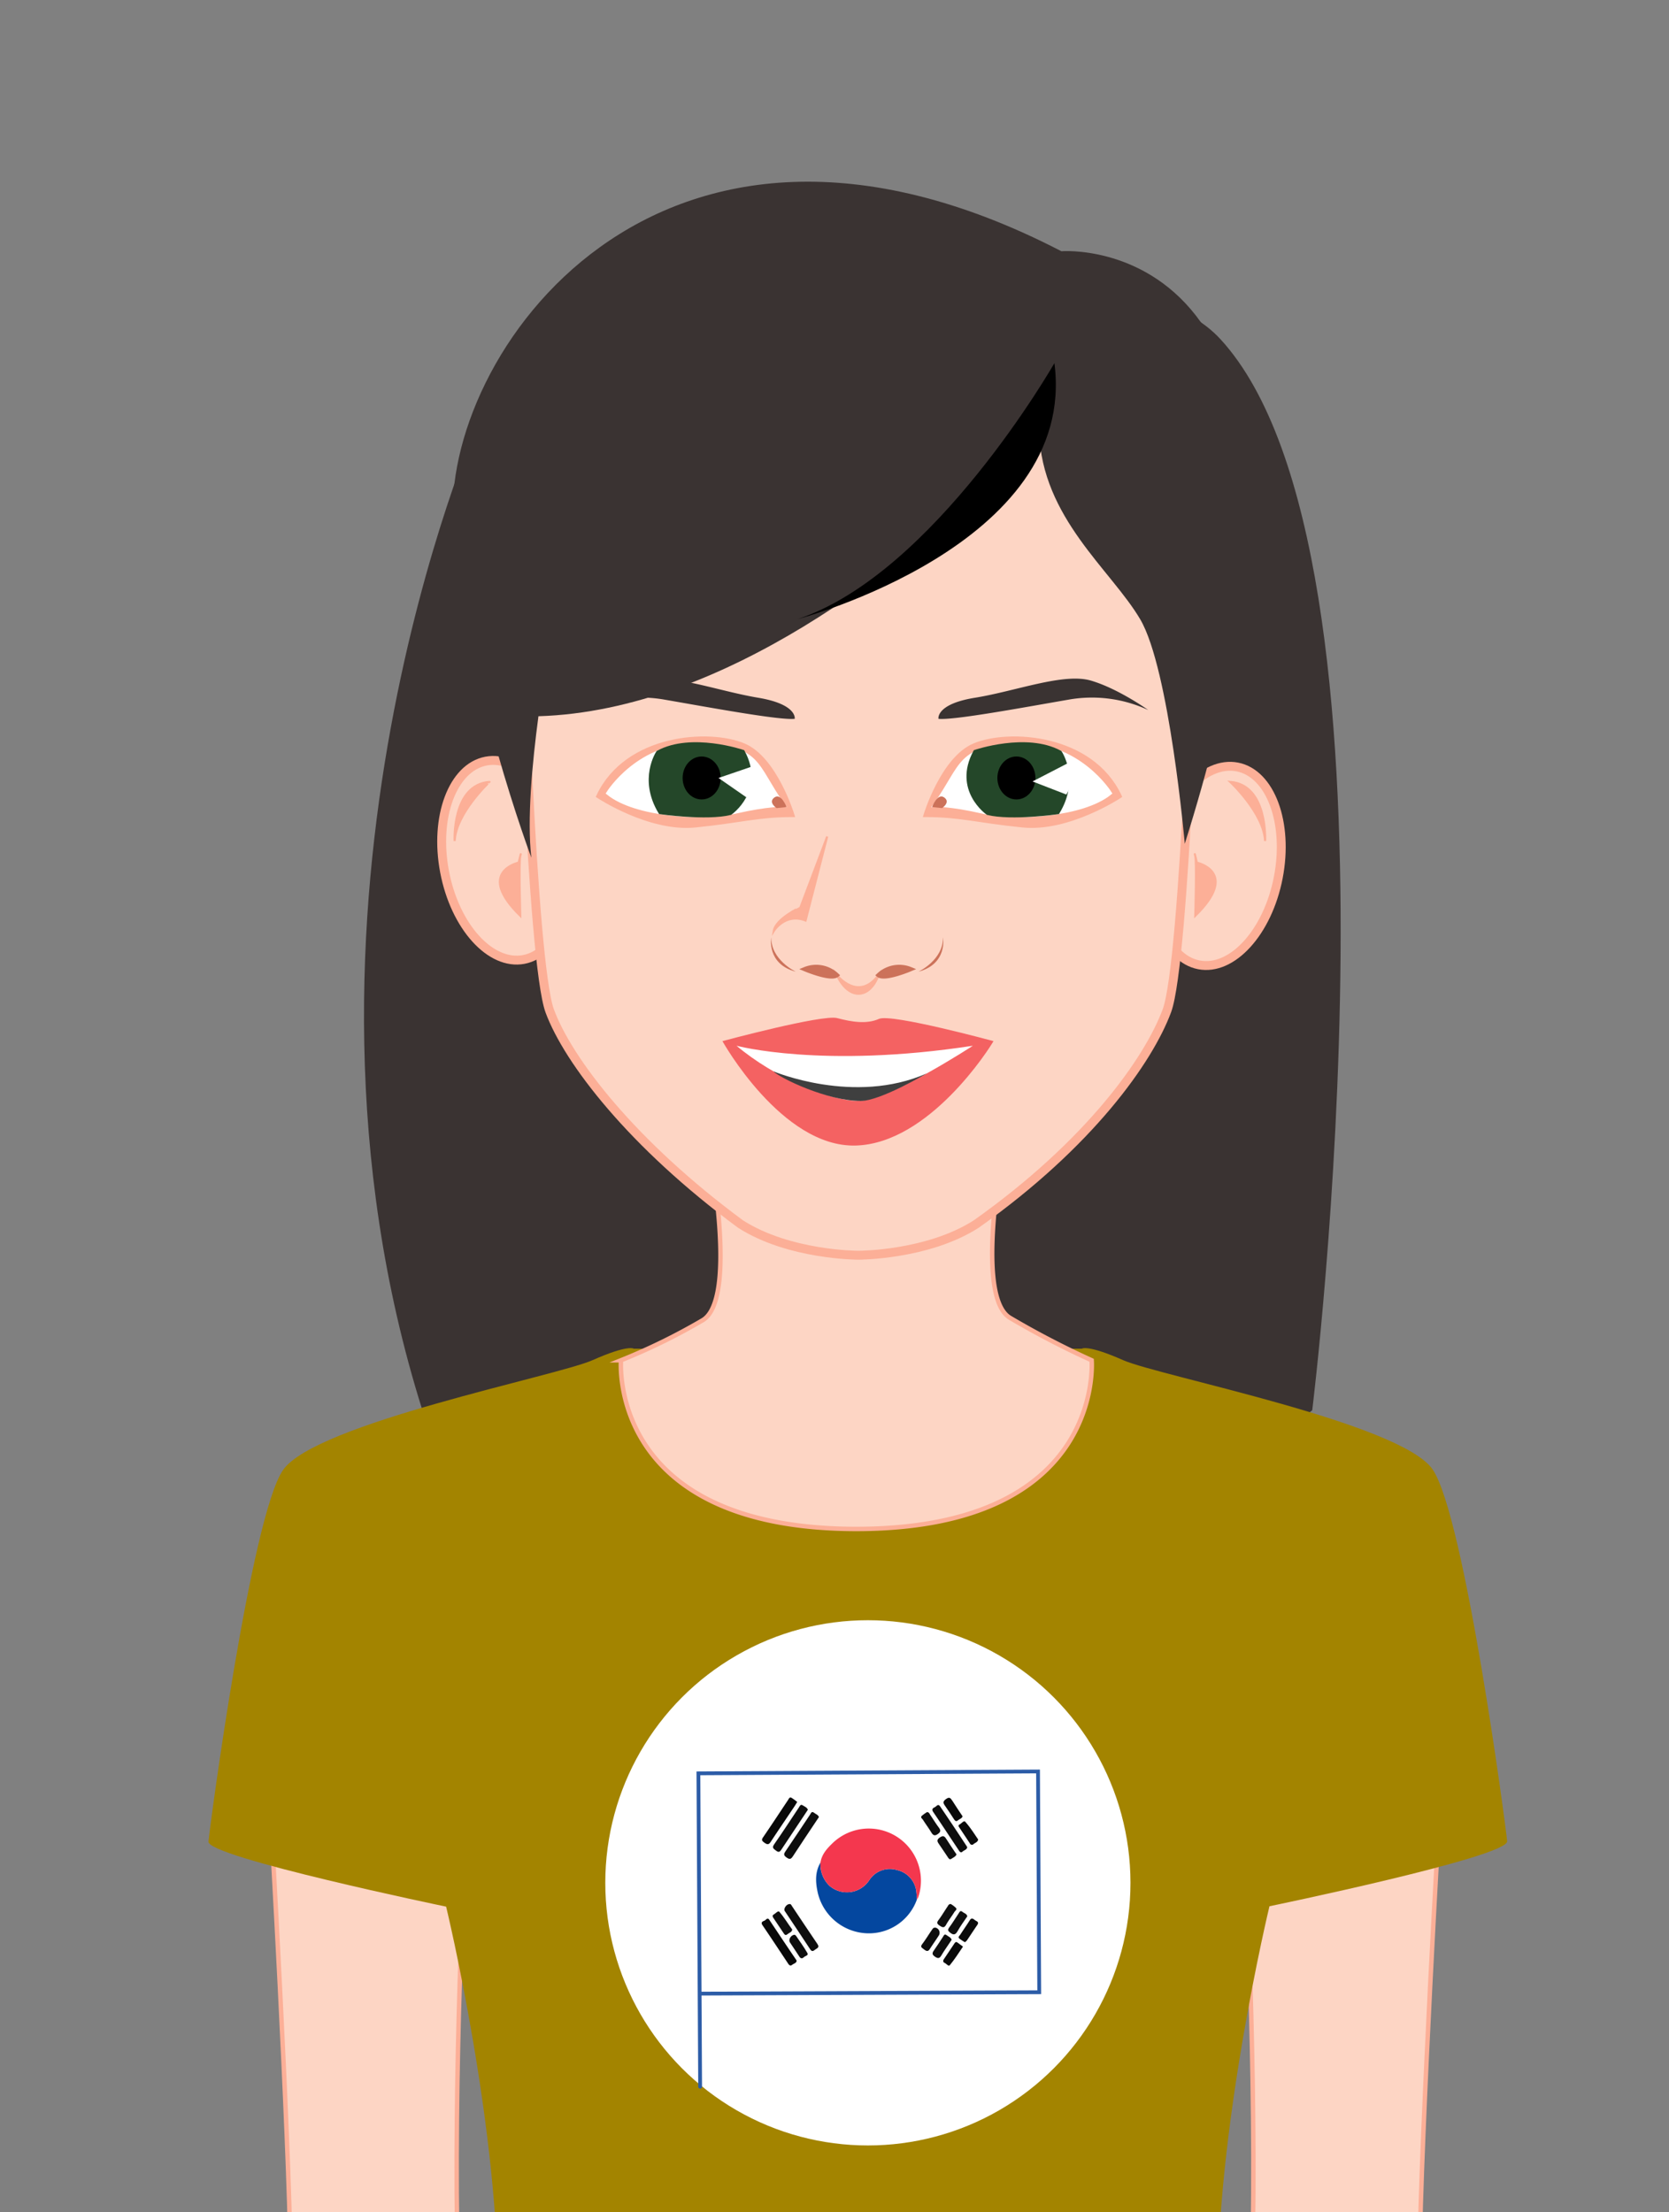
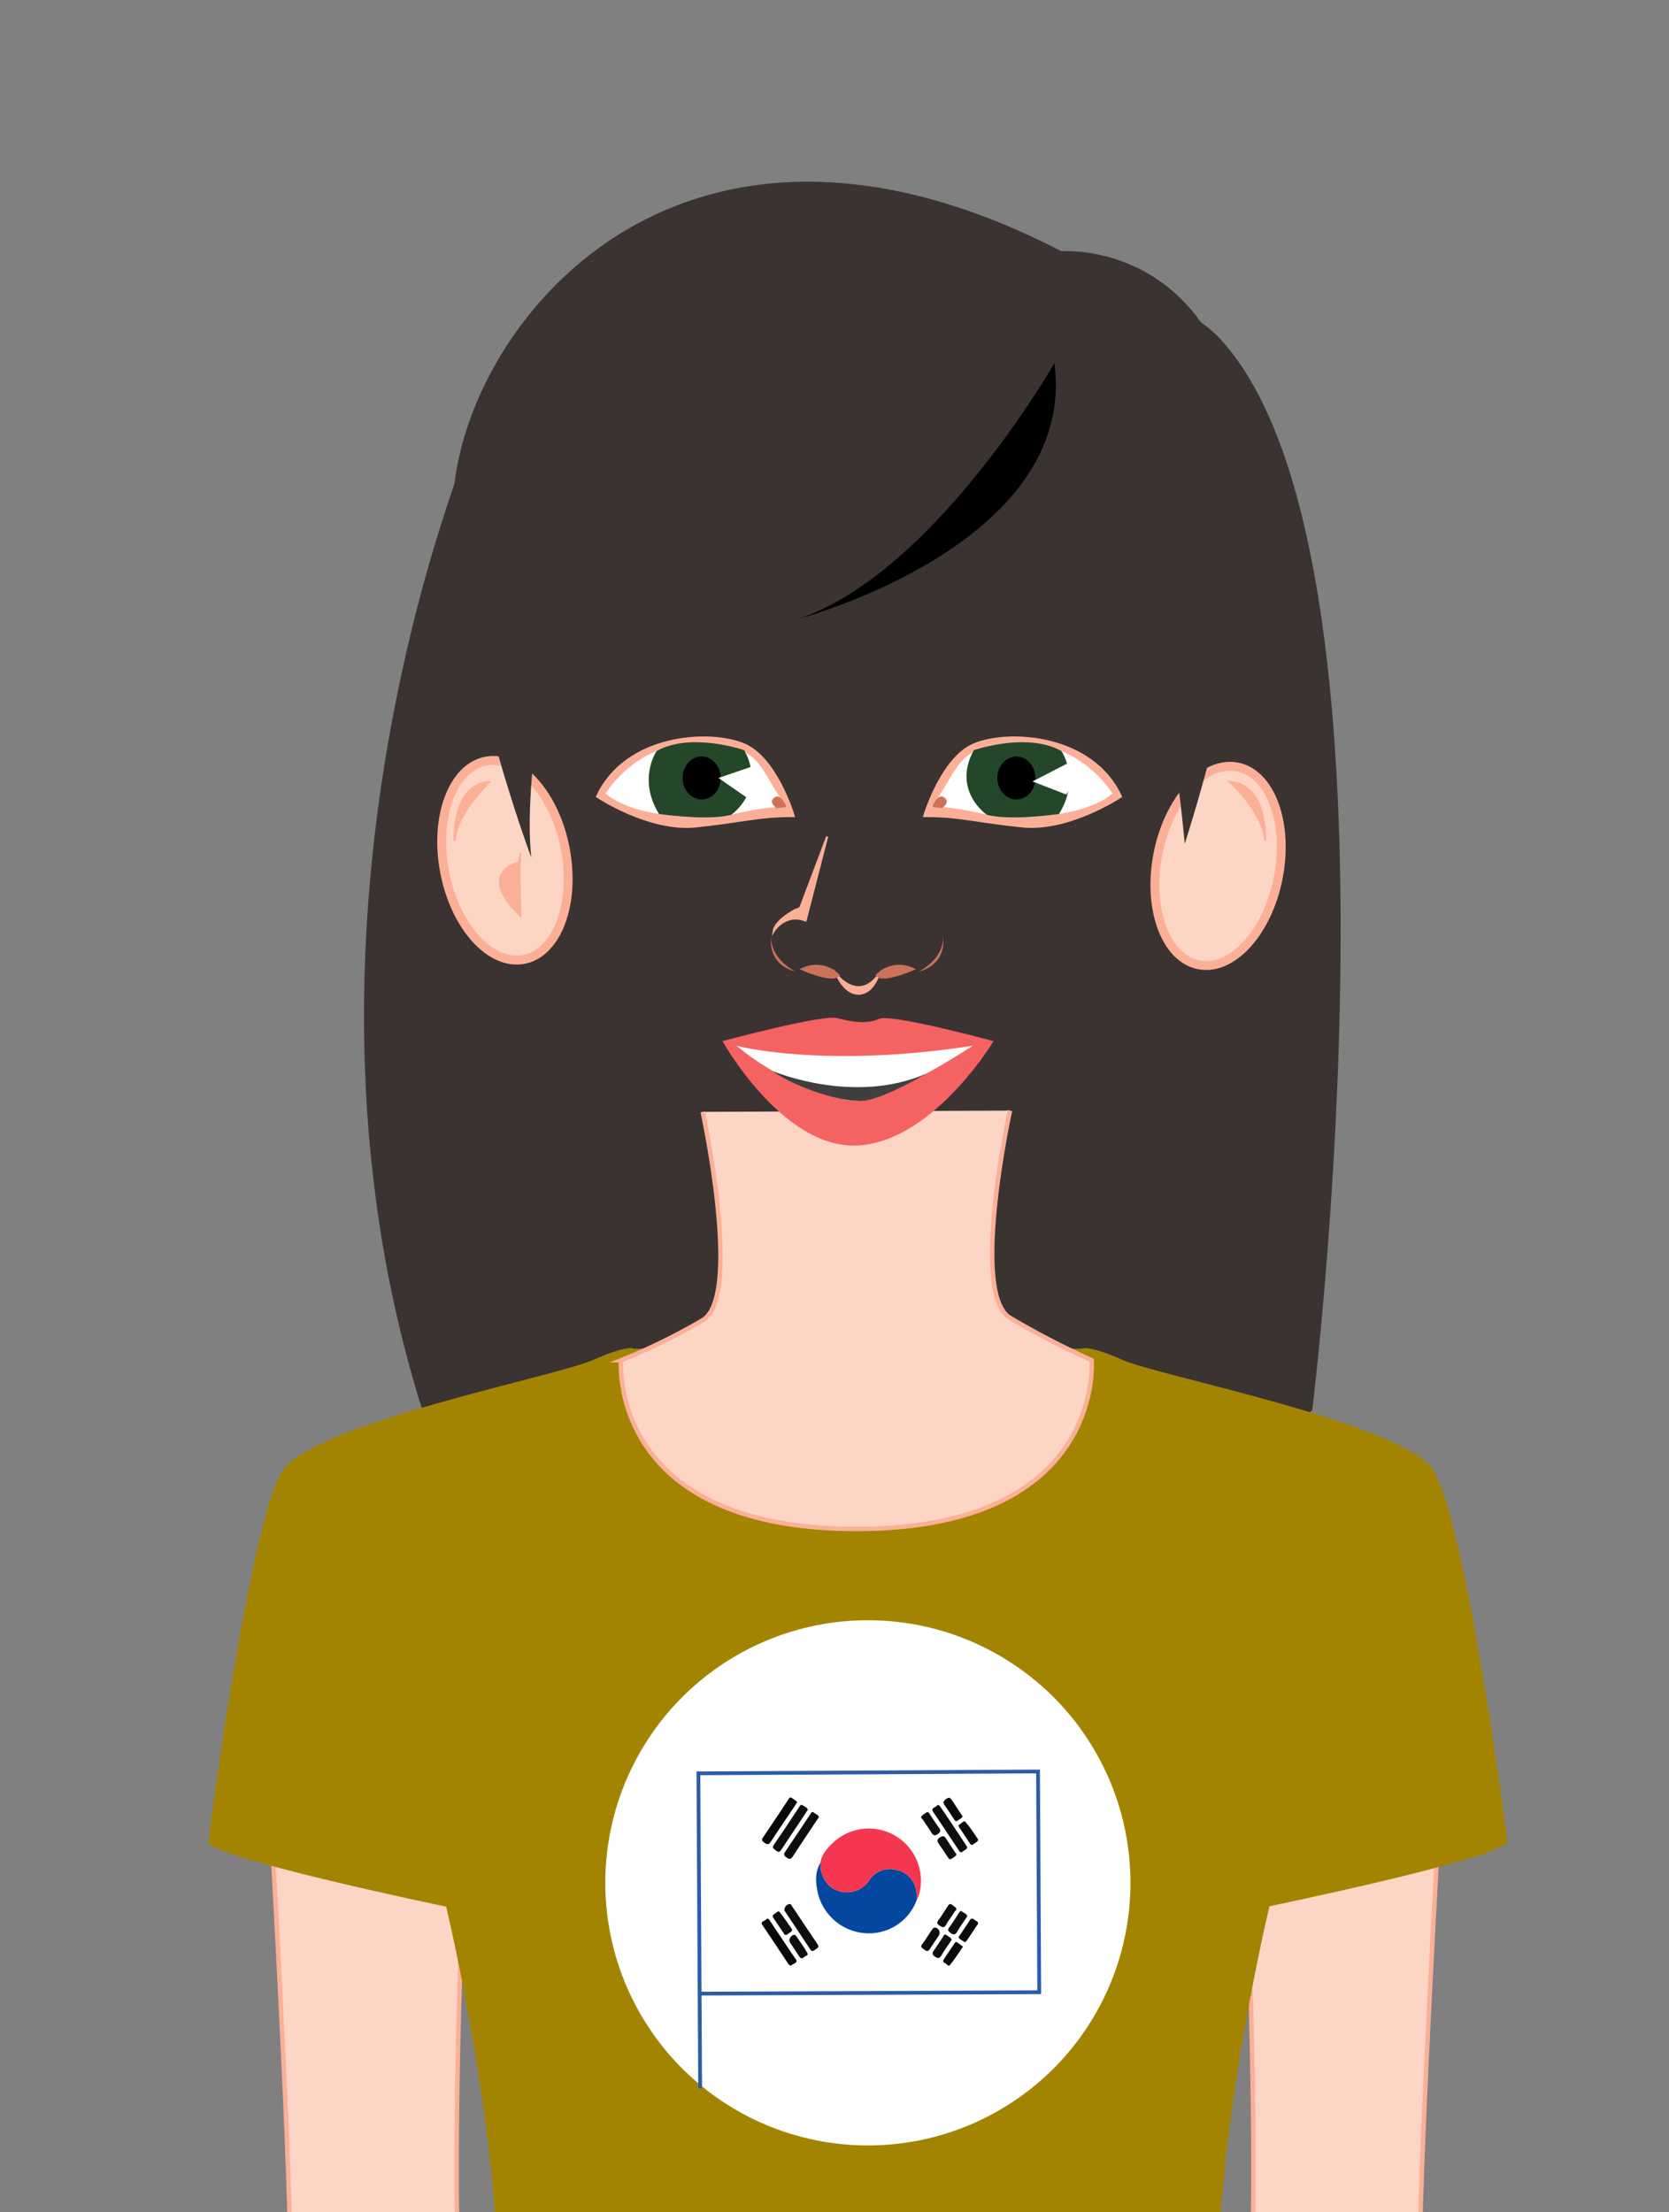
<svg xmlns="http://www.w3.org/2000/svg" id="Calque_1" data-name="Calque 1" viewBox="0 0 375 497">
  <rect x="0" y="0" width="375" height="497" fill="#808080" stroke="none" />
  <defs>
    <style>.cls-1,.cls-17{fill:none;}.cls-2{clip-path:url(#clip-path);}.cls-3{fill:#3a3332;}.cls-4,.cls-6{fill:#fdd5c4;}.cls-4,.cls-5,.cls-6,.cls-8{stroke:#fcaf97;}.cls-10,.cls-11,.cls-14,.cls-17,.cls-4,.cls-5,.cls-6,.cls-8,.cls-9{stroke-miterlimit:10;}.cls-4{stroke-width:2px;}.cls-5,.cls-8{fill:#fcaf97;}.cls-5{stroke-width:0.47px;}.cls-7{fill:#a38400;}.cls-10,.cls-11,.cls-8,.cls-9{stroke-width:0.97px;}.cls-12,.cls-9{fill:#fff;}.cls-9{stroke:#fff;}.cls-10{fill:#244729;stroke:#244729;}.cls-11{stroke:#000;}.cls-13,.cls-14{fill:#cc725a;}.cls-14{stroke:#cc725a;stroke-width:0.94px;}.cls-15{fill:#f46262;}.cls-16{fill:#3f3f3f;}.cls-17{stroke:#2c5ca7;stroke-linecap:round;stroke-width:0.85px;}.cls-18{fill:#04479f;}.cls-19{fill:#f4374e;}.cls-20{fill:#0e0e0e;}.cls-21{fill:#080808;}.cls-22{fill:#0d0d0d;}.cls-23{fill:#0f0f0f;}.cls-24{fill:#090909;}.cls-25{fill:#0a0a0a;}</style>
    <clipPath id="clip-path">
      <rect id="_Rectangle_" data-name="&lt;Rectangle&gt;" class="cls-1" width="375" height="497" />
    </clipPath>
  </defs>
  <title>korean-girl</title>
  <g id="_Ecrêter_le_groupe_" data-name="&lt;Ecrêter le groupe&gt;">
    <g class="cls-2">
      <path id="_Tracé_" data-name="&lt;Tracé&gt;" class="cls-3" d="M107.36,94.9S59.33,204,94.91,316.83c40.92,129.75,199.93,0,199.93,0s23.83-192.16-20.59-240.59C242.64,41.78,107.36,94.9,107.36,94.9Z" />
      <ellipse id="_Tracé_2" data-name="&lt;Tracé&gt;" class="cls-4" cx="273.26" cy="193.26" rx="22.68" ry="13.8" transform="matrix(0.19, -0.98, 0.98, 0.19, 32.37, 425.61)" />
      <path id="_Tracé_3" data-name="&lt;Tracé&gt;" class="cls-5" d="M284.25,188.94s.65-12.63-7.84-13.28C276.41,175.66,283.93,182.67,284.25,188.94Z" />
-       <path id="_Tracé_4" data-name="&lt;Tracé&gt;" class="cls-5" d="M268.56,205.74s.36-11.94,0-13.43.36,1.49.36,1.49S278.64,195.89,268.56,205.74Z" />
      <path id="_Tracé_5" data-name="&lt;Tracé&gt;" class="cls-6" d="M322.8,418.5s-4.83,86-3.64,96.16,12.61,97.83,13.21,131.84h-37.3s-15.95-84.91-14-129.66c1.74-40.64-1.2-98.34-1.2-98.34Z" />
      <path id="_Tracé_6" data-name="&lt;Tracé&gt;" class="cls-6" d="M61.42,418.5s4.83,86,3.64,96.16S52.45,612.49,51.85,646.5h37.3s15.95-84.91,14-129.66c-1.74-40.64,1.2-98.34,1.2-98.34Z" />
      <path id="_Tracé_7" data-name="&lt;Tracé&gt;" class="cls-7" d="M214.21,640H100.53s10.74-83.51,11.34-122.3-11.63-89.35-11.63-89.35-53.7-11.14-53.4-14.61,9.57-72.95,16.73-83.45,61.5-21.13,69.56-24.71,9.26-2.58,9.26-2.58H243.07s1.21-1,9.27,2.57,62.4,14.07,69.56,24.57,16.43,80,16.73,83.51-53.4,14.61-53.4,14.61S273,478.9,273.6,517.69,284.94,640,284.94,640H214.21Z" />
      <path id="_Tracé_8" data-name="&lt;Tracé&gt;" class="cls-6" d="M226.93,249.51s-9,41.18,0,46.55a192.3,192.3,0,0,0,18.35,9.54s3.14,37.9-53,37.9h.25c-56.17,0-53-37.9-53-37.9a136.92,136.92,0,0,0,18.35-9c9-5.38,0-46.81,0-46.81" />
      <ellipse id="_Tracé_9" data-name="&lt;Tracé&gt;" class="cls-4" cx="113.46" cy="193.26" rx="13.8" ry="22.68" transform="translate(-34.1 24.59) rotate(-10.76)" />
      <path id="_Tracé_10" data-name="&lt;Tracé&gt;" class="cls-5" d="M102.15,188.94s-.66-12.63,7.84-13.28C110,175.66,102.46,182.67,102.15,188.94Z" />
      <path id="_Tracé_11" data-name="&lt;Tracé&gt;" class="cls-5" d="M116.9,205.74s-.37-11.94,0-13.43-.37,1.49-.37,1.49S106.81,195.89,116.9,205.74Z" />
-       <path id="_Tracé_12" data-name="&lt;Tracé&gt;" class="cls-4" d="M268.79,133.32s-2.48,82.62-6.6,93.74S244.75,257,219.34,275c-10.92,7-26.37,7-26.37,7h-.21s-15.45,0-26.37-7c-24.39-18-38.74-36.71-42.86-47.84s-6.59-93.79-6.59-93.79,8.46-48.23,76.14-48.23S268.79,133.32,268.79,133.32Z" />
      <path id="_Tracé_13" data-name="&lt;Tracé&gt;" class="cls-3" d="M131.41,159.52a30,30,0,0,1,18-2.32c10.34,1.79,25.74,4.65,29.15,4.29,0,0,.65-3.26-8.24-4.74-9.2-1.54-19.88-5.64-26-3.85S131.41,159.52,131.41,159.52Z" />
      <g id="_Groupe_" data-name="&lt;Groupe&gt;">
        <path id="_Tracé_14" data-name="&lt;Tracé&gt;" class="cls-8" d="M178,183.08s-3.84-12.64-10.91-15.61c-7.79-3.28-26.28-2.08-32.62,11.39,0,0,11.47,7.6,21.74,6.56S170.3,183.08,178,183.08Z" />
        <path id="_Tracé_15" data-name="&lt;Tracé&gt;" class="cls-9" d="M136.72,178.17s6.95-11.22,20.54-10.7,12.19,4.36,18.54,13.34c0,0-3-.22-10.54,1.5S142.8,183.07,136.72,178.17Z" />
        <path id="_Tracé_16" data-name="&lt;Tracé&gt;" class="cls-10" d="M147.88,169.09s-4,5.91.5,13.35c0,0,10.34,1.48,15.69.18,0,0,7.4-5.15,2.81-13.68C166.88,168.94,155.38,165,147.88,169.09Z" />
        <ellipse id="_Tracé_17" data-name="&lt;Tracé&gt;" class="cls-11" cx="157.65" cy="174.78" rx="3.79" ry="4.34" />
        <path id="_Tracé_18" data-name="&lt;Tracé&gt;" class="cls-12" d="M167.69,179.12l-6.25-4.34h0l7.28-2.49S170.78,175.13,167.69,179.12Z" />
        <path id="_Tracé_19" data-name="&lt;Tracé&gt;" class="cls-13" d="M174.49,181.55s-2-1.31-.49-2.39,2.73,2.15,2.73,2.15Z" />
      </g>
      <path id="_Tracé_20" data-name="&lt;Tracé&gt;" class="cls-3" d="M258,159.52A30,30,0,0,0,240,157.2c-10.34,1.79-25.74,4.65-29.14,4.29,0,0-.66-3.31,8.24-4.74,9.2-1.49,19.87-5.64,26-3.85S258,159.52,258,159.52Z" />
      <g id="_Groupe_2" data-name="&lt;Groupe&gt;">
        <path id="_Tracé_21" data-name="&lt;Tracé&gt;" class="cls-8" d="M208,183.08s3.85-12.64,10.92-15.61c7.79-3.28,26.28-2.08,32.62,11.39,0,0-11.47,7.6-21.74,6.56S215.72,183.08,208,183.08Z" />
        <path id="_Tracé_22" data-name="&lt;Tracé&gt;" class="cls-9" d="M249.3,178.17s-7-11.22-20.54-10.7-12.2,4.36-18.54,13.34c0,0,3-.22,10.54,1.5S243.22,183.07,249.3,178.17Z" />
        <path id="_Tracé_23" data-name="&lt;Tracé&gt;" class="cls-10" d="M238.14,169.09s4,5.91-.5,13.35c0,0-10.34,1.48-15.69.18,0,0-7.4-5.15-2.81-13.68C219.14,168.94,230.64,165,238.14,169.09Z" />
        <ellipse id="_Tracé_24" data-name="&lt;Tracé&gt;" class="cls-11" cx="228.37" cy="174.78" rx="3.79" ry="4.34" />
        <path id="_Tracé_25" data-name="&lt;Tracé&gt;" class="cls-12" d="M239.59,178.5,232,175.56h0l7.74-4S242.44,173.92,239.59,178.5Z" />
        <path id="_Tracé_26" data-name="&lt;Tracé&gt;" class="cls-13" d="M211.66,181.55s2-1.31.49-2.39-2.74,2.15-2.74,2.15Z" />
      </g>
      <path id="_Tracé_27" data-name="&lt;Tracé&gt;" class="cls-5" d="M197.38,219.08s-1.33,4.17-4.48,4.17-4.85-4.17-4.85-4.17S192.81,225.17,197.38,219.08Z" />
      <path id="_Tracé_28" data-name="&lt;Tracé&gt;" class="cls-14" d="M180.81,217.73a6.77,6.77,0,0,1,7.24,1.35C186.62,220.21,180.81,217.73,180.81,217.73Z" />
      <path id="_Tracé_29" data-name="&lt;Tracé&gt;" class="cls-14" d="M204.62,217.73a6.77,6.77,0,0,0-7.24,1.35C198.81,220.21,204.62,217.73,204.62,217.73Z" />
      <g id="_Groupe_3" data-name="&lt;Groupe&gt;">
        <path class="cls-13" d="M176.64,217.19a6.05,6.05,0,0,1-2.82-3.34A10.18,10.18,0,0,0,176.64,217.19Z" />
        <path class="cls-13" d="M173.28,210.58s-1.09,6,5.53,7.72c0,0-5.59-2.6-5.53-7.72Z" />
      </g>
      <g id="_Groupe_4" data-name="&lt;Groupe&gt;">
        <path class="cls-13" d="M208.53,217.18a10.09,10.09,0,0,0,2.81-3.3A6,6,0,0,1,208.53,217.18Z" />
        <path class="cls-13" d="M211.89,210.58c.06,5.12-5.53,7.72-5.53,7.72,6.62-1.75,5.53-7.72,5.53-7.72Z" />
      </g>
      <path id="_Tracé_30" data-name="&lt;Tracé&gt;" class="cls-5" d="M173.85,209.17s2.58-4.17,7.15-2.37l4.86-18.87-6,15.89S174.3,206.36,173.85,209.17Z" />
      <g id="_Groupe_5" data-name="&lt;Groupe&gt;">
        <path id="_Tracé_31" data-name="&lt;Tracé&gt;" class="cls-15" d="M162.32,233.9s13.31,23.88,29.9,23.46,30.21-22,31-23.46c0,0-22.92-6.23-25.71-5s-6.06.71-9.4-.17S162.32,233.9,162.32,233.9Z" />
        <path id="_Tracé_32" data-name="&lt;Tracé&gt;" class="cls-12" d="M165.49,234.94s19.26,5.19,53.1,0c0,0-19,12.4-25.64,12.4S173.85,242,165.49,234.94Z" />
        <path id="_Tracé_33" data-name="&lt;Tracé&gt;" class="cls-16" d="M173.76,240.68s18.15,7.7,34.5.46c0,0-10.43,6.2-14.87,6.2C185.89,247.34,175.32,242.24,173.76,240.68Z" />
      </g>
      <path id="_Tracé_34" data-name="&lt;Tracé&gt;" class="cls-3" d="M238.47,56.44C147.18,9.19,98.87,80.71,101.86,118c2.86,35.77,17.53,74.69,17.53,74.69-1-8.46.18-21.21,1.59-31.78,42.18-1.28,82.8-34.85,101.6-52.82C232.87,103.26,233.47,97,233.47,97c.65,19.41,16.17,31,22.73,42.15s10,50.42,10,50.42C309.89,50.67,238.47,56.44,238.47,56.44Z" />
      <path id="_Tracé_35" data-name="&lt;Tracé&gt;" d="M236.91,81.58s-27,47.33-57.69,57.51C179.22,139.09,242.27,122.48,236.91,81.58Z" />
    </g>
  </g>
  <circle id="_Tracé_36" data-name="&lt;Tracé&gt;" class="cls-12" cx="195" cy="423" r="59" />
  <g id="_Groupe_6" data-name="&lt;Groupe&gt;">
    <rect id="_Rectangle_2" data-name="&lt;Rectangle&gt;" class="cls-12" x="156.95" y="398.35" width="76.52" height="49.28" transform="translate(-0.54 0.25) rotate(-0.07)" />
    <polyline id="_Tracé_37" data-name="&lt;Tracé&gt;" class="cls-17" points="157.31 468.8 156.92 398.4 233.23 397.98 233.5 447.58 157.19 447.89" />
  </g>
  <g id="_Groupe_7" data-name="&lt;Groupe&gt;">
    <path id="_Tracé_38" data-name="&lt;Tracé&gt;" class="cls-18" d="M206,426.79a11.44,11.44,0,0,1-11.11,7.55,11.82,11.82,0,0,1-11.11-8.95c-.54-2.35-.73-4.72.57-6.95a6.7,6.7,0,0,0,2,5.21,6,6,0,0,0,9-1.3,5.49,5.49,0,0,1,6.2-2.22,5.58,5.58,0,0,1,4.33,4.79A16.47,16.47,0,0,1,206,426.79Z" />
    <path id="_Tracé_39" data-name="&lt;Tracé&gt;" class="cls-19" d="M206,426.79a16.47,16.47,0,0,0-.12-1.87,5.58,5.58,0,0,0-4.33-4.79,5.49,5.49,0,0,0-6.2,2.22,6,6,0,0,1-9,1.3,6.7,6.7,0,0,1-2-5.21c.29-1.92,1.55-3.24,2.86-4.49a11.72,11.72,0,0,1,19.1,12.31A4.07,4.07,0,0,1,206,426.79Z" />
    <path id="_Tracé_40" data-name="&lt;Tracé&gt;" class="cls-20" d="M181.52,406.57l-.5.76c-1.79,2.69-3.59,5.37-5.37,8.07-.35.53-.6.92-1.28.37-.52-.41-1-.61-.43-1.42,1.91-2.73,3.72-5.53,5.57-8.3.19-.29.36-.77.81-.48S181.27,406,181.52,406.57Z" />
    <path id="_Tracé_41" data-name="&lt;Tracé&gt;" class="cls-20" d="M217.32,415c-.09.59-.71.65-1.07,1s-.64,0-.83-.32c-1.91-2.85-3.79-5.73-5.72-8.57-.39-.56-.21-.85.29-1.08s.76-.92,1.27-.16q3,4.41,5.9,8.84A2.86,2.86,0,0,1,217.32,415Z" />
    <path id="_Tracé_42" data-name="&lt;Tracé&gt;" class="cls-21" d="M179.12,404.83c-.22.36-.37.62-.54.88-1.79,2.68-3.61,5.34-5.36,8-.43.68-.75.78-1.41.31s-.77-.66-.31-1.32c1.88-2.74,3.7-5.52,5.55-8.29.19-.27.32-.76.8-.51A11.8,11.8,0,0,1,179.12,404.83Z" />
    <path id="_Tracé_43" data-name="&lt;Tracé&gt;" class="cls-21" d="M179,440.51c-.08.55-.64.61-1,.9s-.64.16-.88-.21c-1.93-2.9-3.84-5.8-5.8-8.68-.43-.64,0-.85.4-1s.7-.86,1.14-.2c2,3,4,6,6,8.94A2.09,2.09,0,0,1,179,440.51Z" />
    <path id="_Tracé_44" data-name="&lt;Tracé&gt;" class="cls-20" d="M177.36,427.77c.34-.06.44.22.57.43,1.92,2.85,3.8,5.73,5.75,8.57.47.69,0,.89-.41,1.15s-.75.76-1.24,0c-1.88-2.88-3.81-5.72-5.71-8.59C176,428.81,176.68,427.8,177.36,427.77Z" />
    <path id="_Tracé_45" data-name="&lt;Tracé&gt;" class="cls-22" d="M184,408.23l-.46.68c-1.79,2.69-3.6,5.37-5.36,8.08-.42.65-.71.84-1.43.33s-.68-.79-.24-1.44c1.86-2.71,3.65-5.46,5.48-8.18.21-.3.35-.89.92-.44C183.25,407.56,183.81,407.67,184,408.23Z" />
    <path id="_Tracé_46" data-name="&lt;Tracé&gt;" class="cls-20" d="M178.53,434.67c.07.05.24.1.31.21.87,1.28,1.79,2.54,2.56,3.88.33.58-.49.64-.78.94s-.68.4-1-.1c-.69-1.09-1.44-2.14-2.14-3.23C177.08,435.76,177.72,434.69,178.53,434.67Z" />
    <path id="_Tracé_47" data-name="&lt;Tracé&gt;" class="cls-23" d="M213.83,435.79l-.6.89c-.57.87-1.18,1.71-1.7,2.6-.4.68-.73.8-1.44.32s-.68-.84-.23-1.45c.71-1,1.33-2,2-3,.18-.26.32-.77.8-.41S213.61,435.22,213.83,435.79Z" />
    <path id="_Tracé_48" data-name="&lt;Tracé&gt;" class="cls-24" d="M216.28,408.06c-.17.51-.73.61-1.09.93s-.62.05-.83-.26c-.65-1-1.29-2-2-3-.46-.64-.6-1,.22-1.57s1-.14,1.42.43C214.73,405.76,215.49,406.87,216.28,408.06Z" />
    <path id="_Tracé_49" data-name="&lt;Tracé&gt;" class="cls-23" d="M178,433.49c-.07.61-.62.67-1,1s-.62.3-.89-.12c-.77-1.16-1.55-2.32-2.33-3.47-.2-.29-.3-.59.06-.78s1-.95,1.27-.62C176.17,430.73,177,432.14,178,433.49Z" />
    <path id="_Tracé_50" data-name="&lt;Tracé&gt;" class="cls-23" d="M217.34,430.52c-.74,1.11-1.55,2.19-2.2,3.36-.51.91-1,.84-1.68.29-.46-.35-.57-.6-.21-1.11.76-1,1.43-2.15,2.16-3.22.18-.26.35-.73.82-.34S217.19,429.9,217.34,430.52Z" />
    <path id="_Tracé_51" data-name="&lt;Tracé&gt;" class="cls-24" d="M216.37,437.33c-1,1.47-1.9,2.88-2.94,4.15-.32.4-.76-.31-1.16-.48s-.44-.49-.18-.87c.79-1.15,1.55-2.32,2.33-3.48.18-.26.35-.52.73-.22S215.94,437,216.37,437.33Z" />
    <path id="_Tracé_52" data-name="&lt;Tracé&gt;" class="cls-20" d="M208.31,407.1c.46.06.54.41.71.65.64.93,1.23,1.91,1.91,2.82.47.64.46,1-.24,1.48s-1.05.26-1.43-.36c-.6-1-1.28-1.89-1.88-2.85-.15-.26-.66-.52-.26-.89A8.19,8.19,0,0,1,208.31,407.1Z" />
    <path id="_Tracé_53" data-name="&lt;Tracé&gt;" class="cls-22" d="M210.23,433.08a1.17,1.17,0,0,1,.74,1.7c-.64,1-1.35,2-2,3-.4.68-.76.64-1.32.2s-.95-.56-.4-1.27c.75-1,1.39-2.06,2.09-3.08C209.54,433.38,209.64,433,210.23,433.08Z" />
    <path id="_Tracé_54" data-name="&lt;Tracé&gt;" class="cls-25" d="M219.78,413.26c-.11.62-.64.71-1,1a.51.51,0,0,1-.87-.13c-.76-1.16-1.54-2.32-2.31-3.48-.16-.25-.42-.54,0-.76s1-1,1.29-.59C218,410.53,218.87,411.94,219.78,413.26Z" />
    <path id="_Tracé_55" data-name="&lt;Tracé&gt;" class="cls-23" d="M214.92,416.61c-.23.54-.76.71-1.18,1s-.63-.15-.81-.42c-.65-.93-1.25-1.9-1.91-2.83-.42-.6-.67-1,.17-1.57s1.13-.13,1.51.48c.58.92,1.19,1.81,1.79,2.72Z" />
    <path id="_Tracé_56" data-name="&lt;Tracé&gt;" class="cls-23" d="M213.63,427.76a6,6,0,0,1,1.15.87c.33.36-.15.63-.33.9-.61,1-1.31,1.87-1.86,2.86-.44.79-.8.66-1.44.24s-.73-.69-.25-1.31c.71-.95,1.32-2,2-3C213.05,428.12,213.13,427.76,213.63,427.76Z" />
    <path id="_Tracé_57" data-name="&lt;Tracé&gt;" class="cls-25" d="M216.8,436.34a13.35,13.35,0,0,1-1.21-.79c-.45-.36,0-.65.17-.91.7-1.09,1.45-2.14,2.13-3.23.38-.62.75-.37,1.11-.07s1.09.38.58,1.13c-.79,1.15-1.55,2.32-2.33,3.47A2.52,2.52,0,0,1,216.8,436.34Z" />
  </g>
</svg>